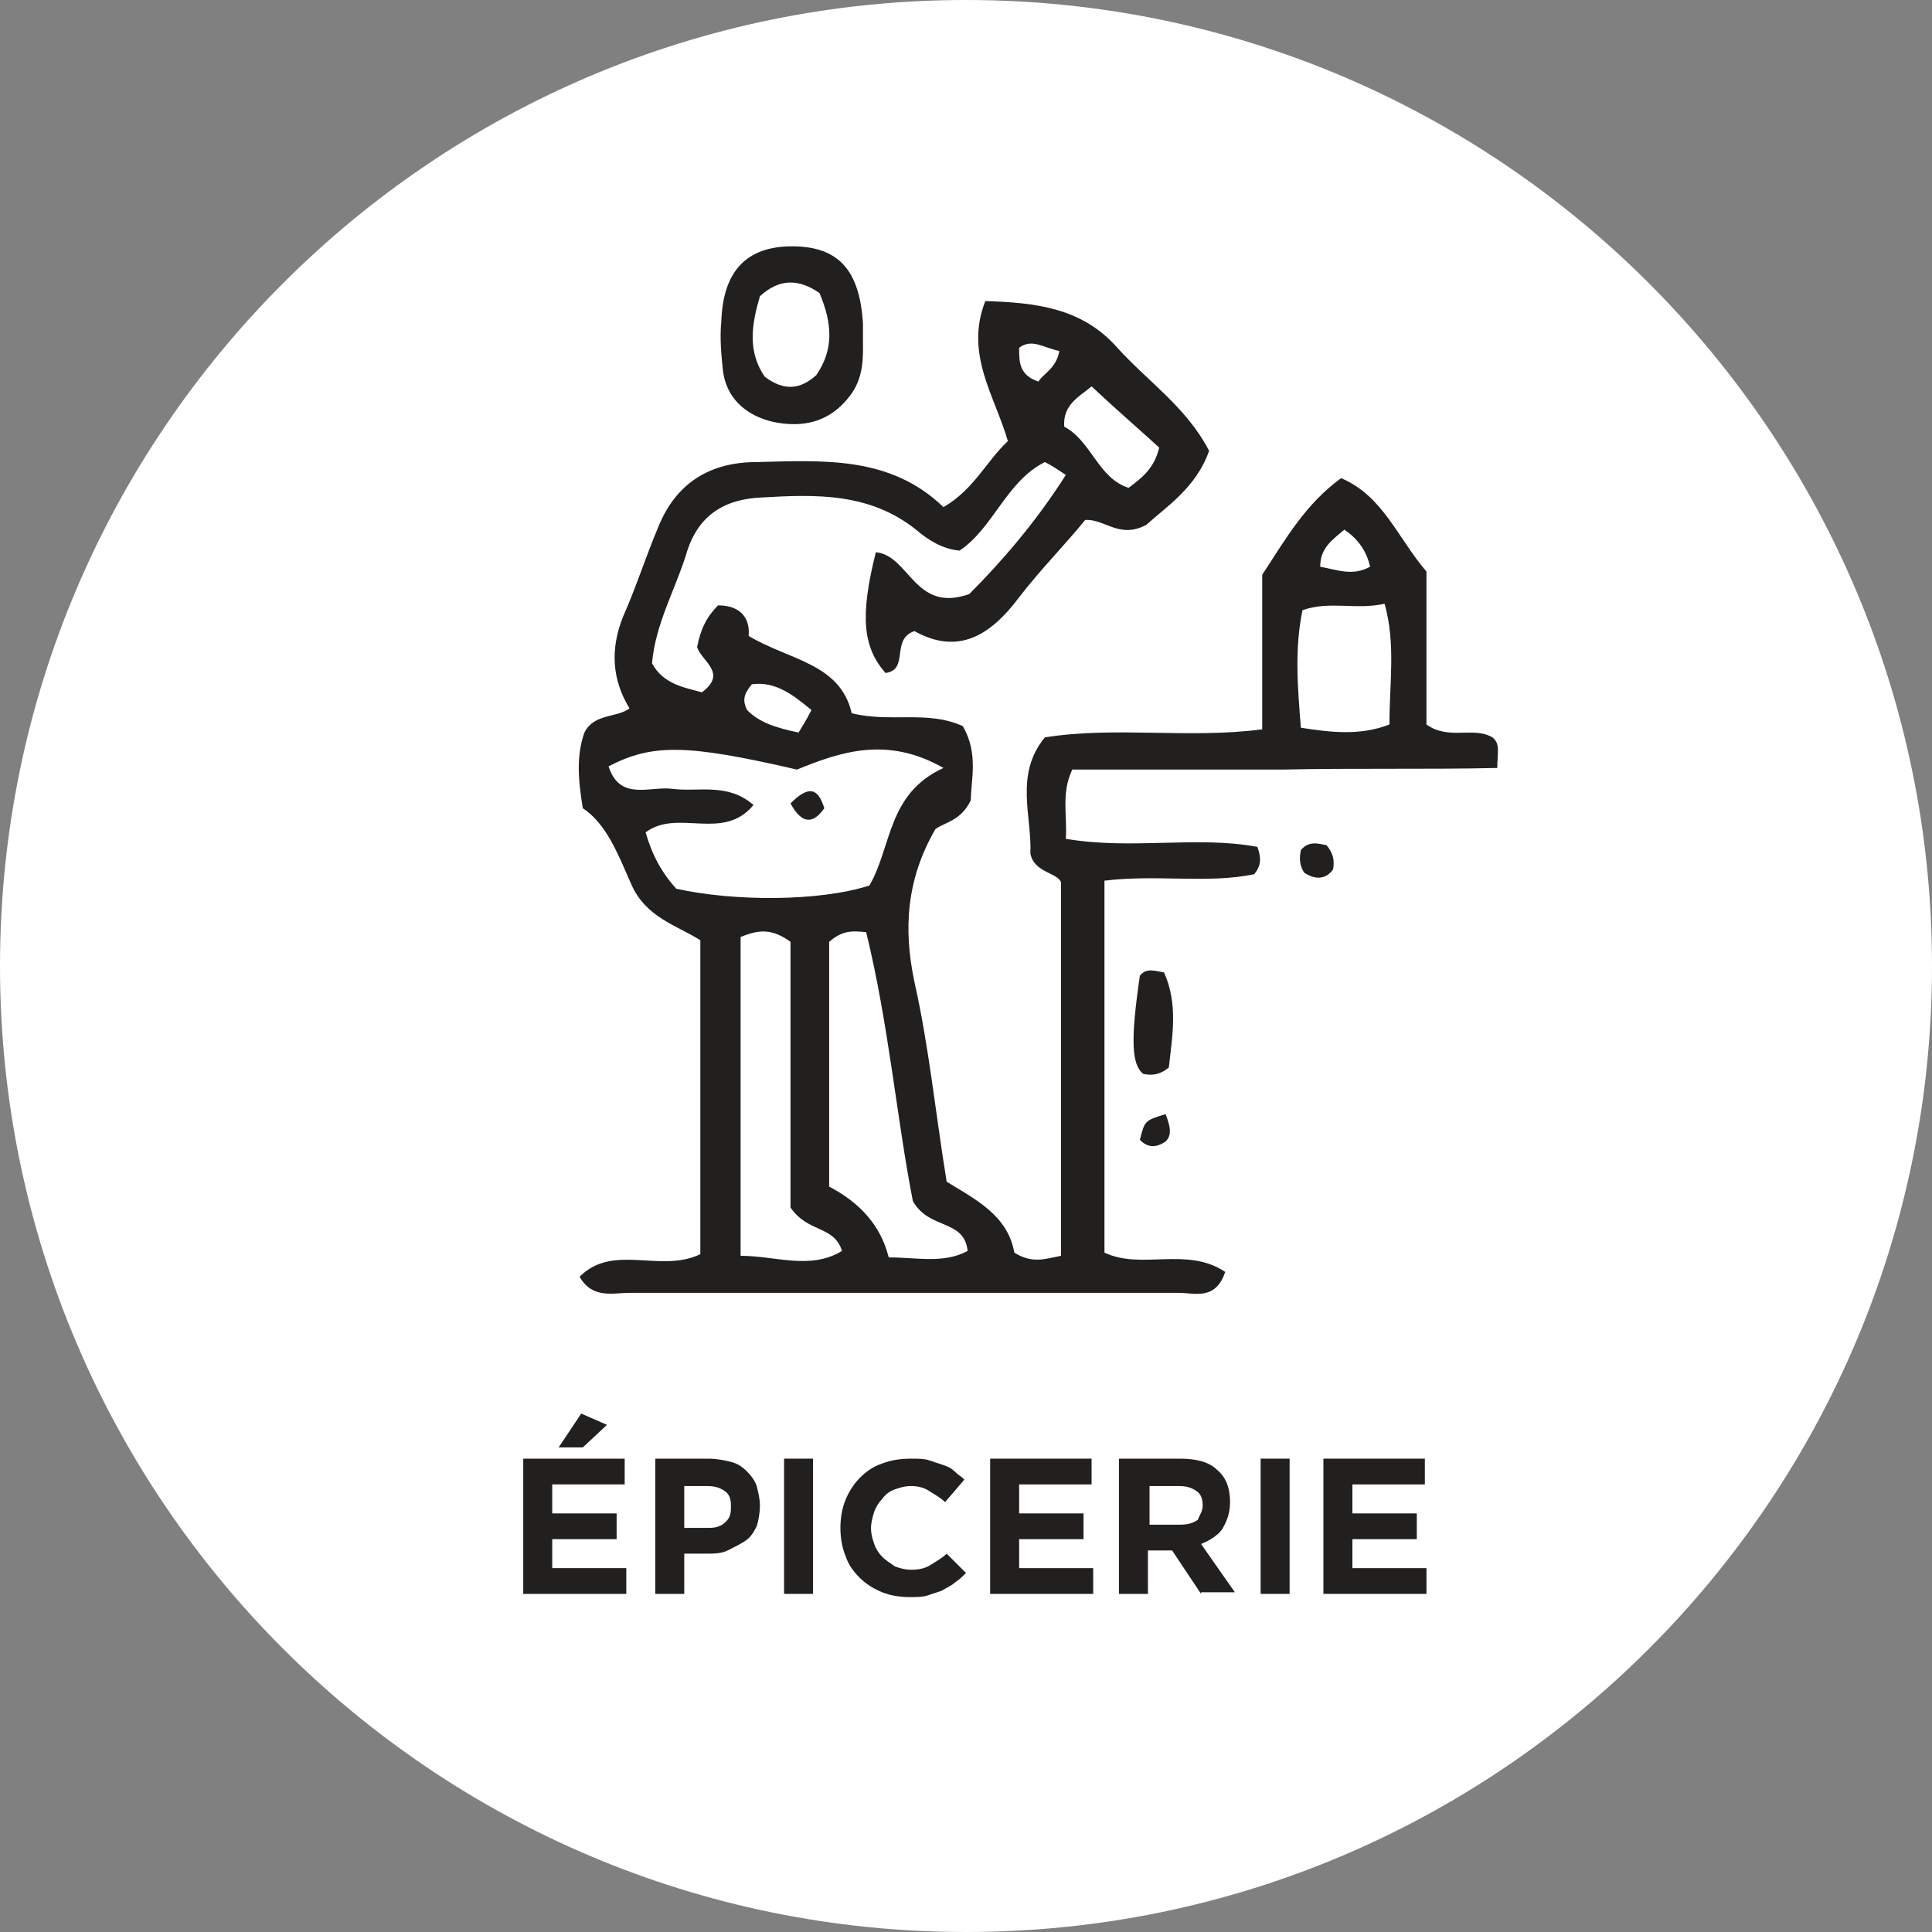
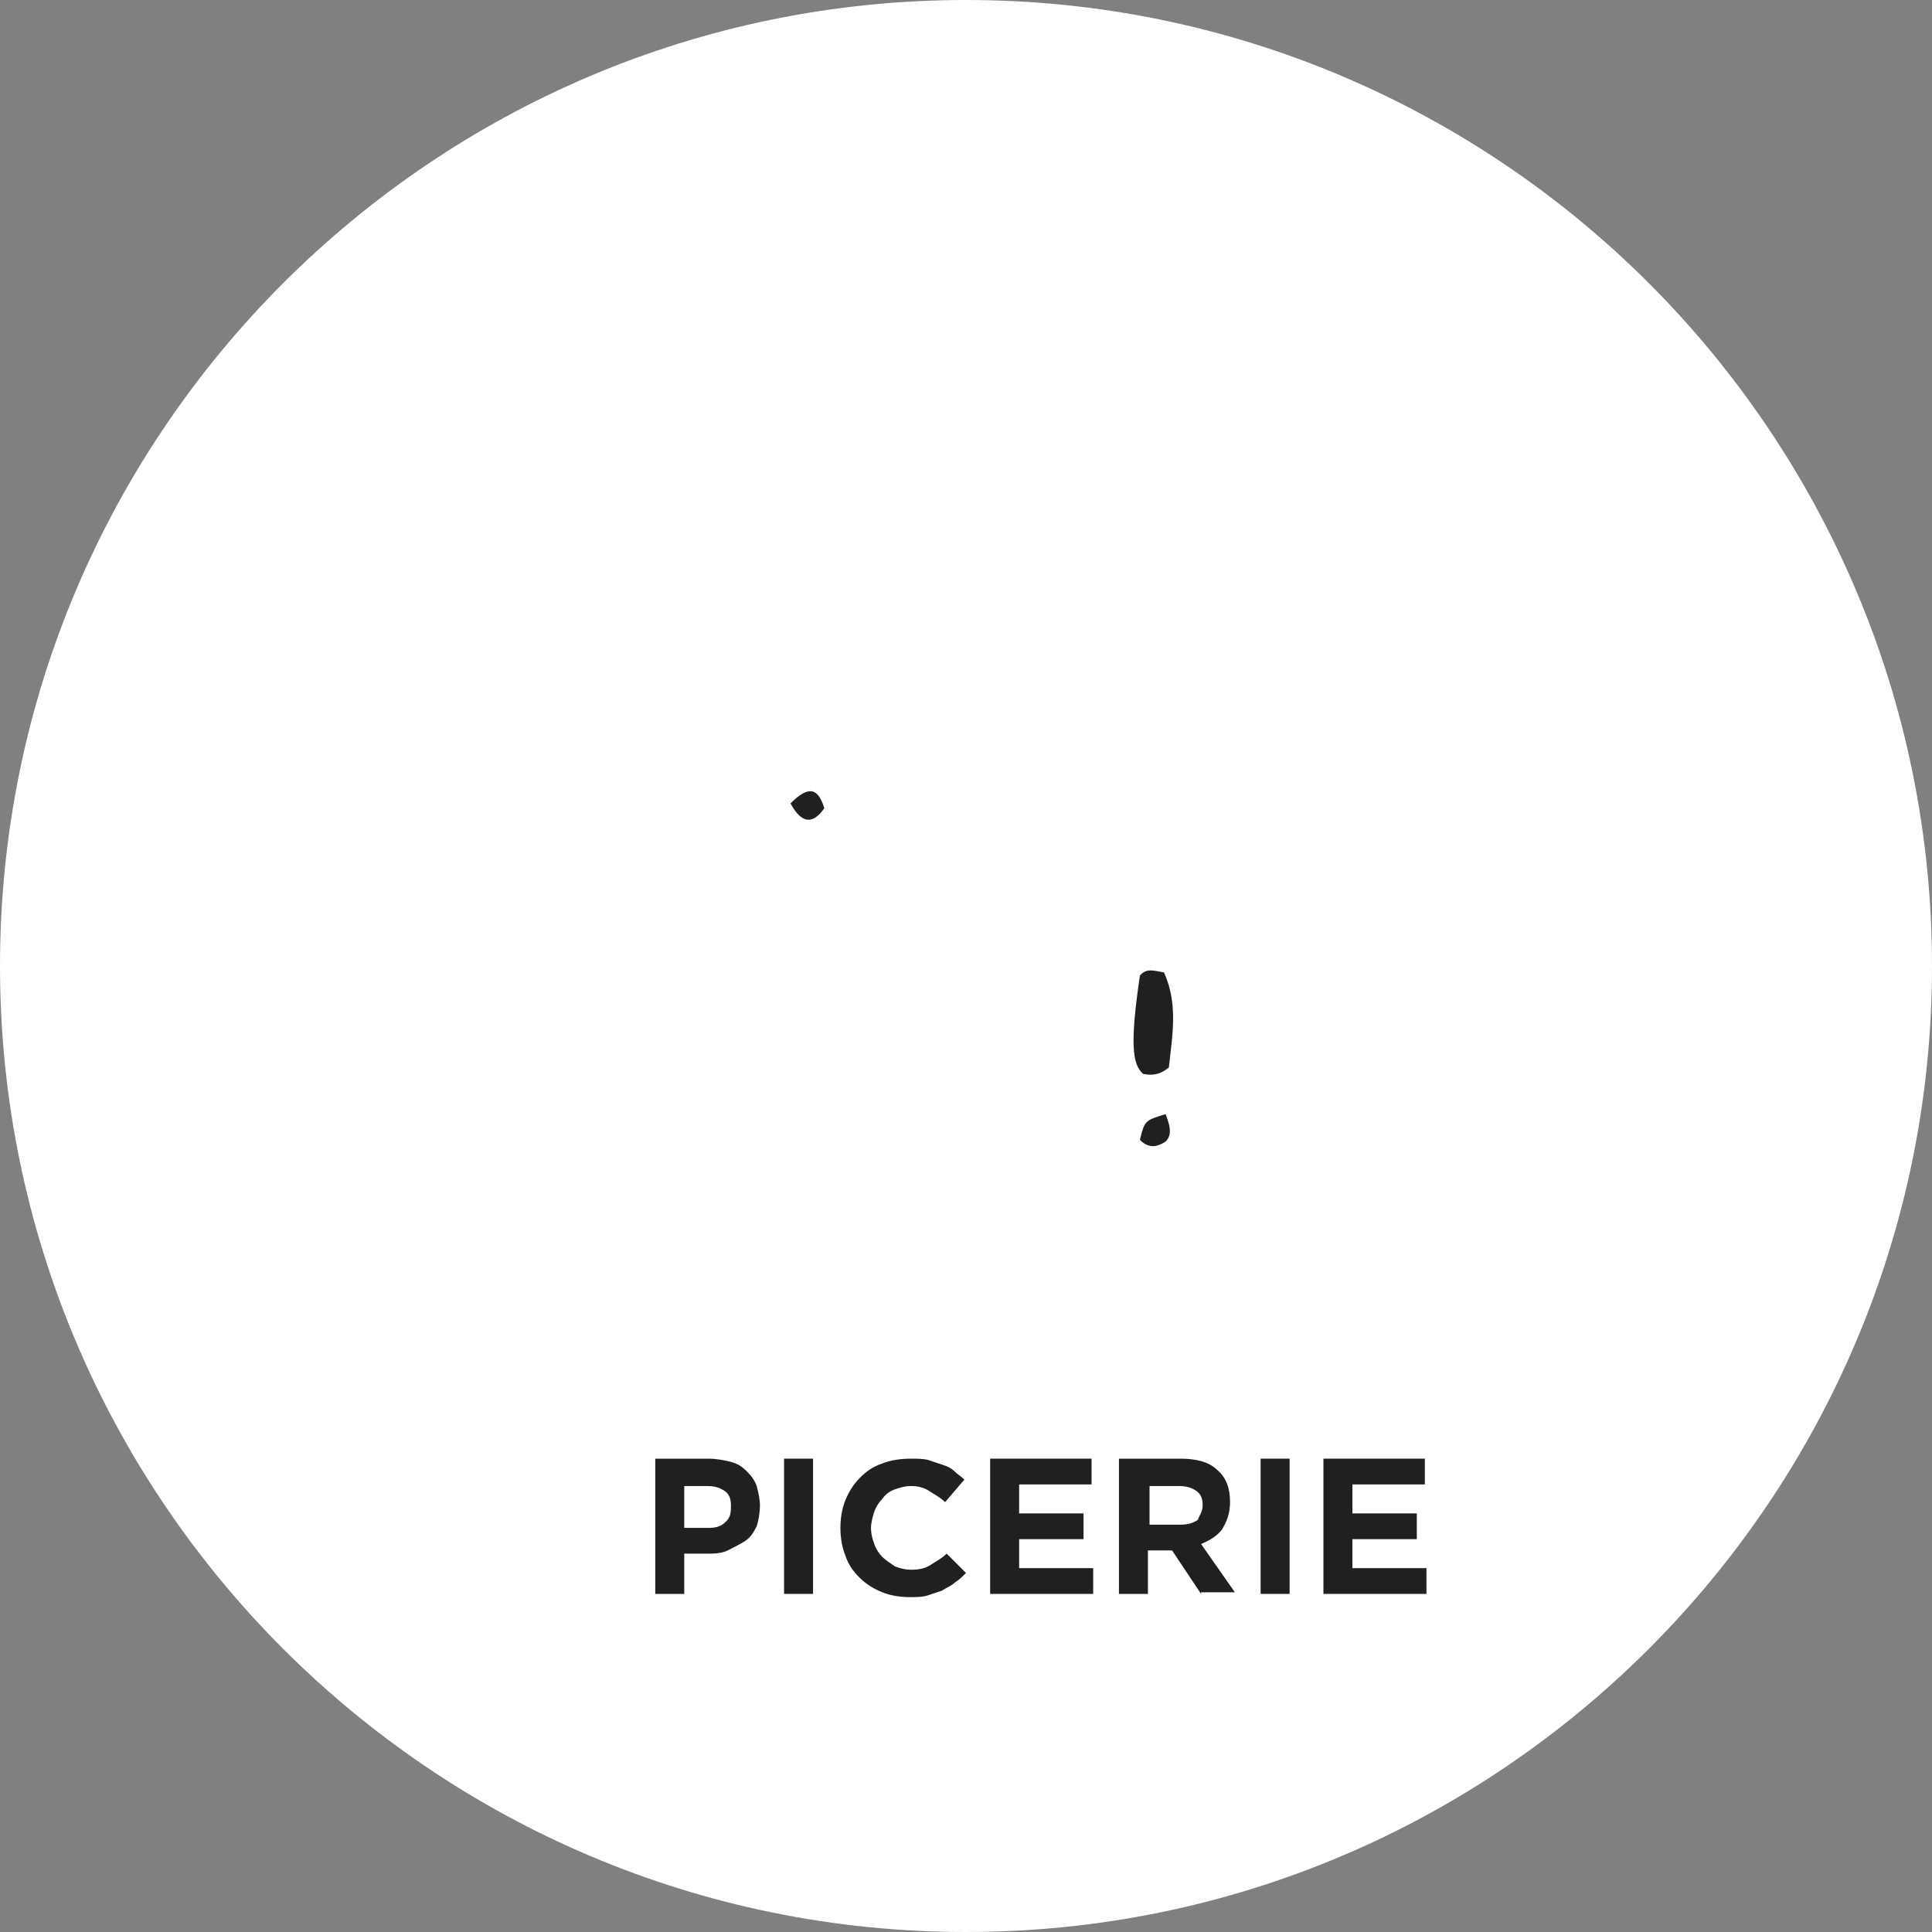
<svg xmlns="http://www.w3.org/2000/svg" version="1.1" id="Calque_1" x="0px" y="0px" width="120px" height="120px" viewBox="0 0 120 120" style="enable-background:new 0 0 120 120;" xml:space="preserve">
  <rect x="0" y="0" width="120" height="120" fill="#808080" stroke="none" />
  <style type="text/css">
	.st0{fill-rule:evenodd;clip-rule:evenodd;fill:#FFFFFF;}
	.st1{fill:#221F1F;}
</style>
  <path class="st0" d="M60,0c33.1,0,60,26.9,60,60s-26.9,60-60,60C26.9,120,0,93.1,0,60S26.9,0,60,0z" />
  <g>
    <g>
      <g>
-         <path class="st1" d="M39.1,44c-1.1-1.8-1.2-3.7-0.4-5.7c0.8-1.8,1.4-3.7,2.2-5.6c1.1-2.7,3.2-4,6.1-4c4.1-0.1,8.3-0.4,11.6,2.8     c1.9-1.1,2.7-2.9,4-4.1c-0.8-2.8-2.7-5.4-1.4-8.7c3.1,0.1,6,0.4,8.2,2.9c1.9,2.1,4.3,3.7,5.7,6.4c-0.8,2.3-2.7,3.5-3.9,4.6     c-1.7,0.9-2.6-0.4-3.8-0.3c-1.3,1.6-2.8,3.1-4.1,4.8c-1.8,2.4-3.8,3.6-6.5,2.1c-1.5,0.5-0.3,2.4-1.8,2.6     c-1.4-1.6-1.6-3.5-0.6-7.5c2.1,0.2,2.4,3.8,5.8,2.6c1.9-1.9,4.1-4.4,6-7.4c-0.6-0.4-0.9-0.6-1.3-0.8c-2.4,1.2-3.2,4.1-5.3,5.5     c-1.1-0.1-2-0.7-2.7-1.3c-2.9-2.3-6.2-2.2-9.6-2c-2.3,0.1-4,1.1-4.7,3.6c-0.7,2.2-1.9,4.3-2.1,6.7c0.7,1.3,2,1.5,3.1,1.8     c1.6-1.2,0-1.9-0.3-2.8c0.2-1.1,0.6-1.9,1.3-2.6c1.4,0,2,0.8,1.9,1.9c2.5,1.5,5.7,1.7,6.4,4.8c2.4,0.6,4.7-0.2,6.9,0.8     c1,1.7,0.5,3.4,0.5,4.6c-0.6,1.3-1.7,1.4-2.2,1.8c-1.8,3.1-2,6.2-1.3,9.5c0.9,4,1.3,8.1,2,12.4c1.8,1.1,3.8,2.1,4.2,4.4     c1.1,0.7,1.9,0.4,2.9,0.2c0-7.6,0-15.2,0-23.2c-0.2-0.6-1.7-0.6-1.9-1.8c0.1-2.3-1-4.9,0.9-7.2c4.4-0.7,8.9,0.1,13.5-0.5     c0-3.3,0-6.6,0-9.6c1.5-2.3,2.7-4.4,4.9-6c2.6,1.1,3.5,3.7,5.3,5.8c0,3.1,0,6.4,0,9.5c1.4,1,2.9,0.1,4.1,0.8     c0.5,0.4,0.3,0.9,0.3,1.9c-4.5,0.1-8.9,0-13.3,0.1c-4.4,0-8.7,0-13.1,0c-0.7,1.5-0.3,2.8-0.4,4.3c4.1,0.7,8.1-0.2,11.9,0.5     c0.2,0.6,0.3,1.1-0.2,1.7c-2.9,0.6-6,0-9.3,0.4c0,7.7,0,15.4,0,23.1c2.3,1.1,5.1-0.4,7.5,1.2c-0.6,1.8-1.9,1.3-2.9,1.3     c-6.9,0-13.7,0-20.6,0c-4.5,0-9,0-13.5,0c-1,0-2.3,0.4-3.1-1c2.1-2.1,5-0.2,7.5-1.4c0-6.3,0-12.8,0-19.5     c-1.4-0.9-3.4-1.4-4.3-3.5c-0.8-1.8-1.5-3.7-3-4.7c-0.3-1.8-0.4-3.3,0.1-4.7C36.9,44.3,38.3,44.6,39.1,44     C39,43.8,39.4,44.3,39.1,44z M49.5,47.8c-6.9-1.6-9-1.6-11.7-0.2c0.7,2.2,2.6,1.2,4,1.4c1.6,0.2,3.4-0.4,5,1     c-1.9,2.3-4.7,0.2-6.7,1.7c0.4,1.4,1,2.5,1.9,3.5C45.6,56,50.9,56,54,55c1.4-2.4,1.1-5.7,4.6-7.3C55.1,45.7,52.2,46.7,49.5,47.8z      M51.5,58.5c0,5,0,10.1,0,15.2c1.9,1,3.2,2.4,3.7,4.4c1.8,0,3.4,0.4,4.9-0.4c-0.2-2-2.4-1.3-3.4-3.1c-1-5.1-1.5-11-2.9-16.7     C52.9,57.8,52.3,57.8,51.5,58.5z M46,58.2c0,6.6,0,13,0,19.8c2.2,0,4.3,0.9,6.3-0.3c-0.5-1.6-2.1-1.1-3.2-2.7c0-5.2,0-11,0-16.5     C48,57.7,47.2,57.7,46,58.2z M80.9,37.9c-0.5,2.4-0.3,4.8-0.1,7.3c1.9,0.3,3.7,0.5,5.5-0.2c0-2.6,0.4-5-0.3-7.5     C84.2,37.9,82.6,37.3,80.9,37.9z M67.8,24c-0.7,0.6-1.8,1.1-1.7,2.5c1.7,0.9,2.1,3.2,4,3.8c0.8-0.6,1.6-1.2,1.9-2.5     C70.8,26.7,69.4,25.5,67.8,24z M49.6,45.5c0.3-0.5,0.5-0.8,0.8-1.4c-1.1-0.9-2.2-1.8-3.7-1.6c-0.5,0.6-0.6,1-0.3,1.6     C47.2,44.9,48.2,45.2,49.6,45.5z M83.5,32.9C82.8,33.5,82,34,82,35.2c1.1,0.2,2,0.6,3.1,0C84.9,34.3,84.4,33.5,83.5,32.9z      M65.8,21.8c-1-0.2-1.7-0.8-2.5-0.2c0,0.9,0,1.7,1.2,2.1C64.8,23.2,65.6,22.9,65.8,21.8z" />
-         <path class="st1" d="M53.6,21.1c0,1,0.1,2.4-0.9,3.6c-1.2,1.5-2.8,1.9-4.7,1.5c-1.7-0.4-2.9-1.5-3.1-3.2c-0.1-1-0.2-2-0.1-3     c0.1-3.2,1.6-4.7,4.4-4.7c2.9,0,4.2,1.5,4.4,4.8C53.6,20.3,53.6,20.6,53.6,21.1z M50.9,18.2c-1.3-0.9-2.5-0.9-3.7,0.2     c-0.5,1.7-0.8,3.4,0.3,5c1.2,0.9,2.2,0.8,3.2-0.1C51.8,21.7,51.7,20.1,50.9,18.2z" />
        <path class="st1" d="M72.6,66.3c-0.6,0.5-1.1,0.5-1.6,0.4c-0.7-0.6-0.8-2-0.2-6.1c0.4-0.5,0.9-0.3,1.5-0.2     C73.2,62.4,72.8,64.4,72.6,66.3z" />
-         <path class="st1" d="M81,54.2c-0.3-0.5-0.3-0.9-0.2-1.4c0.5-0.6,1.1-0.4,1.6-0.3c0.4,0.5,0.5,0.9,0.4,1.5     C82.3,54.7,81.6,54.6,81,54.2z" />
        <path class="st1" d="M72.4,69.2c0.3,0.8,0.4,1.3,0,1.7c-0.6,0.4-1.1,0.4-1.6-0.1C71.1,69.6,71.1,69.6,72.4,69.2z" />
        <path class="st1" d="M49.1,49.9c1.1-1.1,1.7-1,2.1,0.3C50.5,51.2,49.8,51.2,49.1,49.9z" />
      </g>
    </g>
  </g>
  <g>
-     <path class="st1" d="M32.5,99v-8.4h6.3v1.6h-4.5V94h4v1.6h-4v1.8h4.6V99H32.5z M34.7,89.9l1.4-2.1l1.6,0.7l-1.5,1.4H34.7z" />
    <path class="st1" d="M47,94.8c-0.2,0.4-0.4,0.7-0.7,0.9c-0.3,0.2-0.7,0.4-1.1,0.6s-0.9,0.2-1.3,0.2h-1.4V99h-1.8v-8.4H44   c0.5,0,1,0.1,1.4,0.2s0.7,0.3,1,0.6c0.3,0.3,0.5,0.6,0.6,0.9c0.1,0.4,0.2,0.8,0.2,1.2v0C47.2,94,47.1,94.5,47,94.8z M45.4,93.5   c0-0.4-0.1-0.7-0.4-0.9c-0.3-0.2-0.6-0.3-1.1-0.3h-1.4v2.6h1.5c0.5,0,0.8-0.1,1.1-0.4S45.4,93.9,45.4,93.5L45.4,93.5z" />
    <path class="st1" d="M48.7,99v-8.4h1.8V99H48.7z" />
    <path class="st1" d="M59.3,98.3c-0.2,0.2-0.5,0.3-0.8,0.5c-0.3,0.1-0.6,0.2-0.9,0.3s-0.7,0.1-1.1,0.1c-0.6,0-1.2-0.1-1.7-0.3   c-0.5-0.2-1-0.5-1.4-0.9c-0.4-0.4-0.7-0.8-0.9-1.4c-0.2-0.5-0.3-1.1-0.3-1.7v0c0-0.6,0.1-1.2,0.3-1.7c0.2-0.5,0.5-1,0.9-1.4   c0.4-0.4,0.8-0.7,1.4-0.9c0.5-0.2,1.1-0.3,1.8-0.3c0.4,0,0.8,0,1.1,0.1c0.3,0.1,0.6,0.2,0.9,0.3c0.3,0.1,0.5,0.2,0.7,0.4   c0.2,0.2,0.4,0.3,0.6,0.5l-1.2,1.4c-0.3-0.3-0.7-0.5-1-0.7s-0.7-0.3-1.1-0.3c-0.4,0-0.7,0.1-1,0.2c-0.3,0.1-0.6,0.3-0.8,0.6   c-0.2,0.2-0.4,0.5-0.5,0.8s-0.2,0.7-0.2,1v0c0,0.4,0.1,0.7,0.2,1c0.1,0.3,0.3,0.6,0.5,0.8c0.2,0.2,0.5,0.4,0.8,0.6   c0.3,0.1,0.6,0.2,1,0.2c0.5,0,0.9-0.1,1.2-0.3c0.3-0.2,0.7-0.4,1-0.7l1.2,1.2C59.8,97.9,59.6,98.1,59.3,98.3z" />
    <path class="st1" d="M61.5,99v-8.4h6.3v1.6h-4.5V94h4v1.6h-4v1.8h4.6V99H61.5z" />
    <path class="st1" d="M74.6,99l-1.8-2.7h-1.5V99h-1.8v-8.4h3.8c1,0,1.8,0.2,2.3,0.7c0.6,0.5,0.8,1.2,0.8,2v0c0,0.7-0.2,1.2-0.5,1.7   c-0.3,0.4-0.8,0.7-1.3,0.9l2.1,3H74.6z M74.7,93.5c0-0.4-0.1-0.7-0.4-0.9c-0.3-0.2-0.6-0.3-1.1-0.3h-1.8v2.4h1.9   c0.5,0,0.8-0.1,1.1-0.3C74.5,94.1,74.7,93.9,74.7,93.5L74.7,93.5z" />
    <path class="st1" d="M78.3,99v-8.4h1.8V99H78.3z" />
    <path class="st1" d="M82.2,99v-8.4h6.3v1.6h-4.5V94h4v1.6h-4v1.8h4.6V99H82.2z" />
  </g>
</svg>